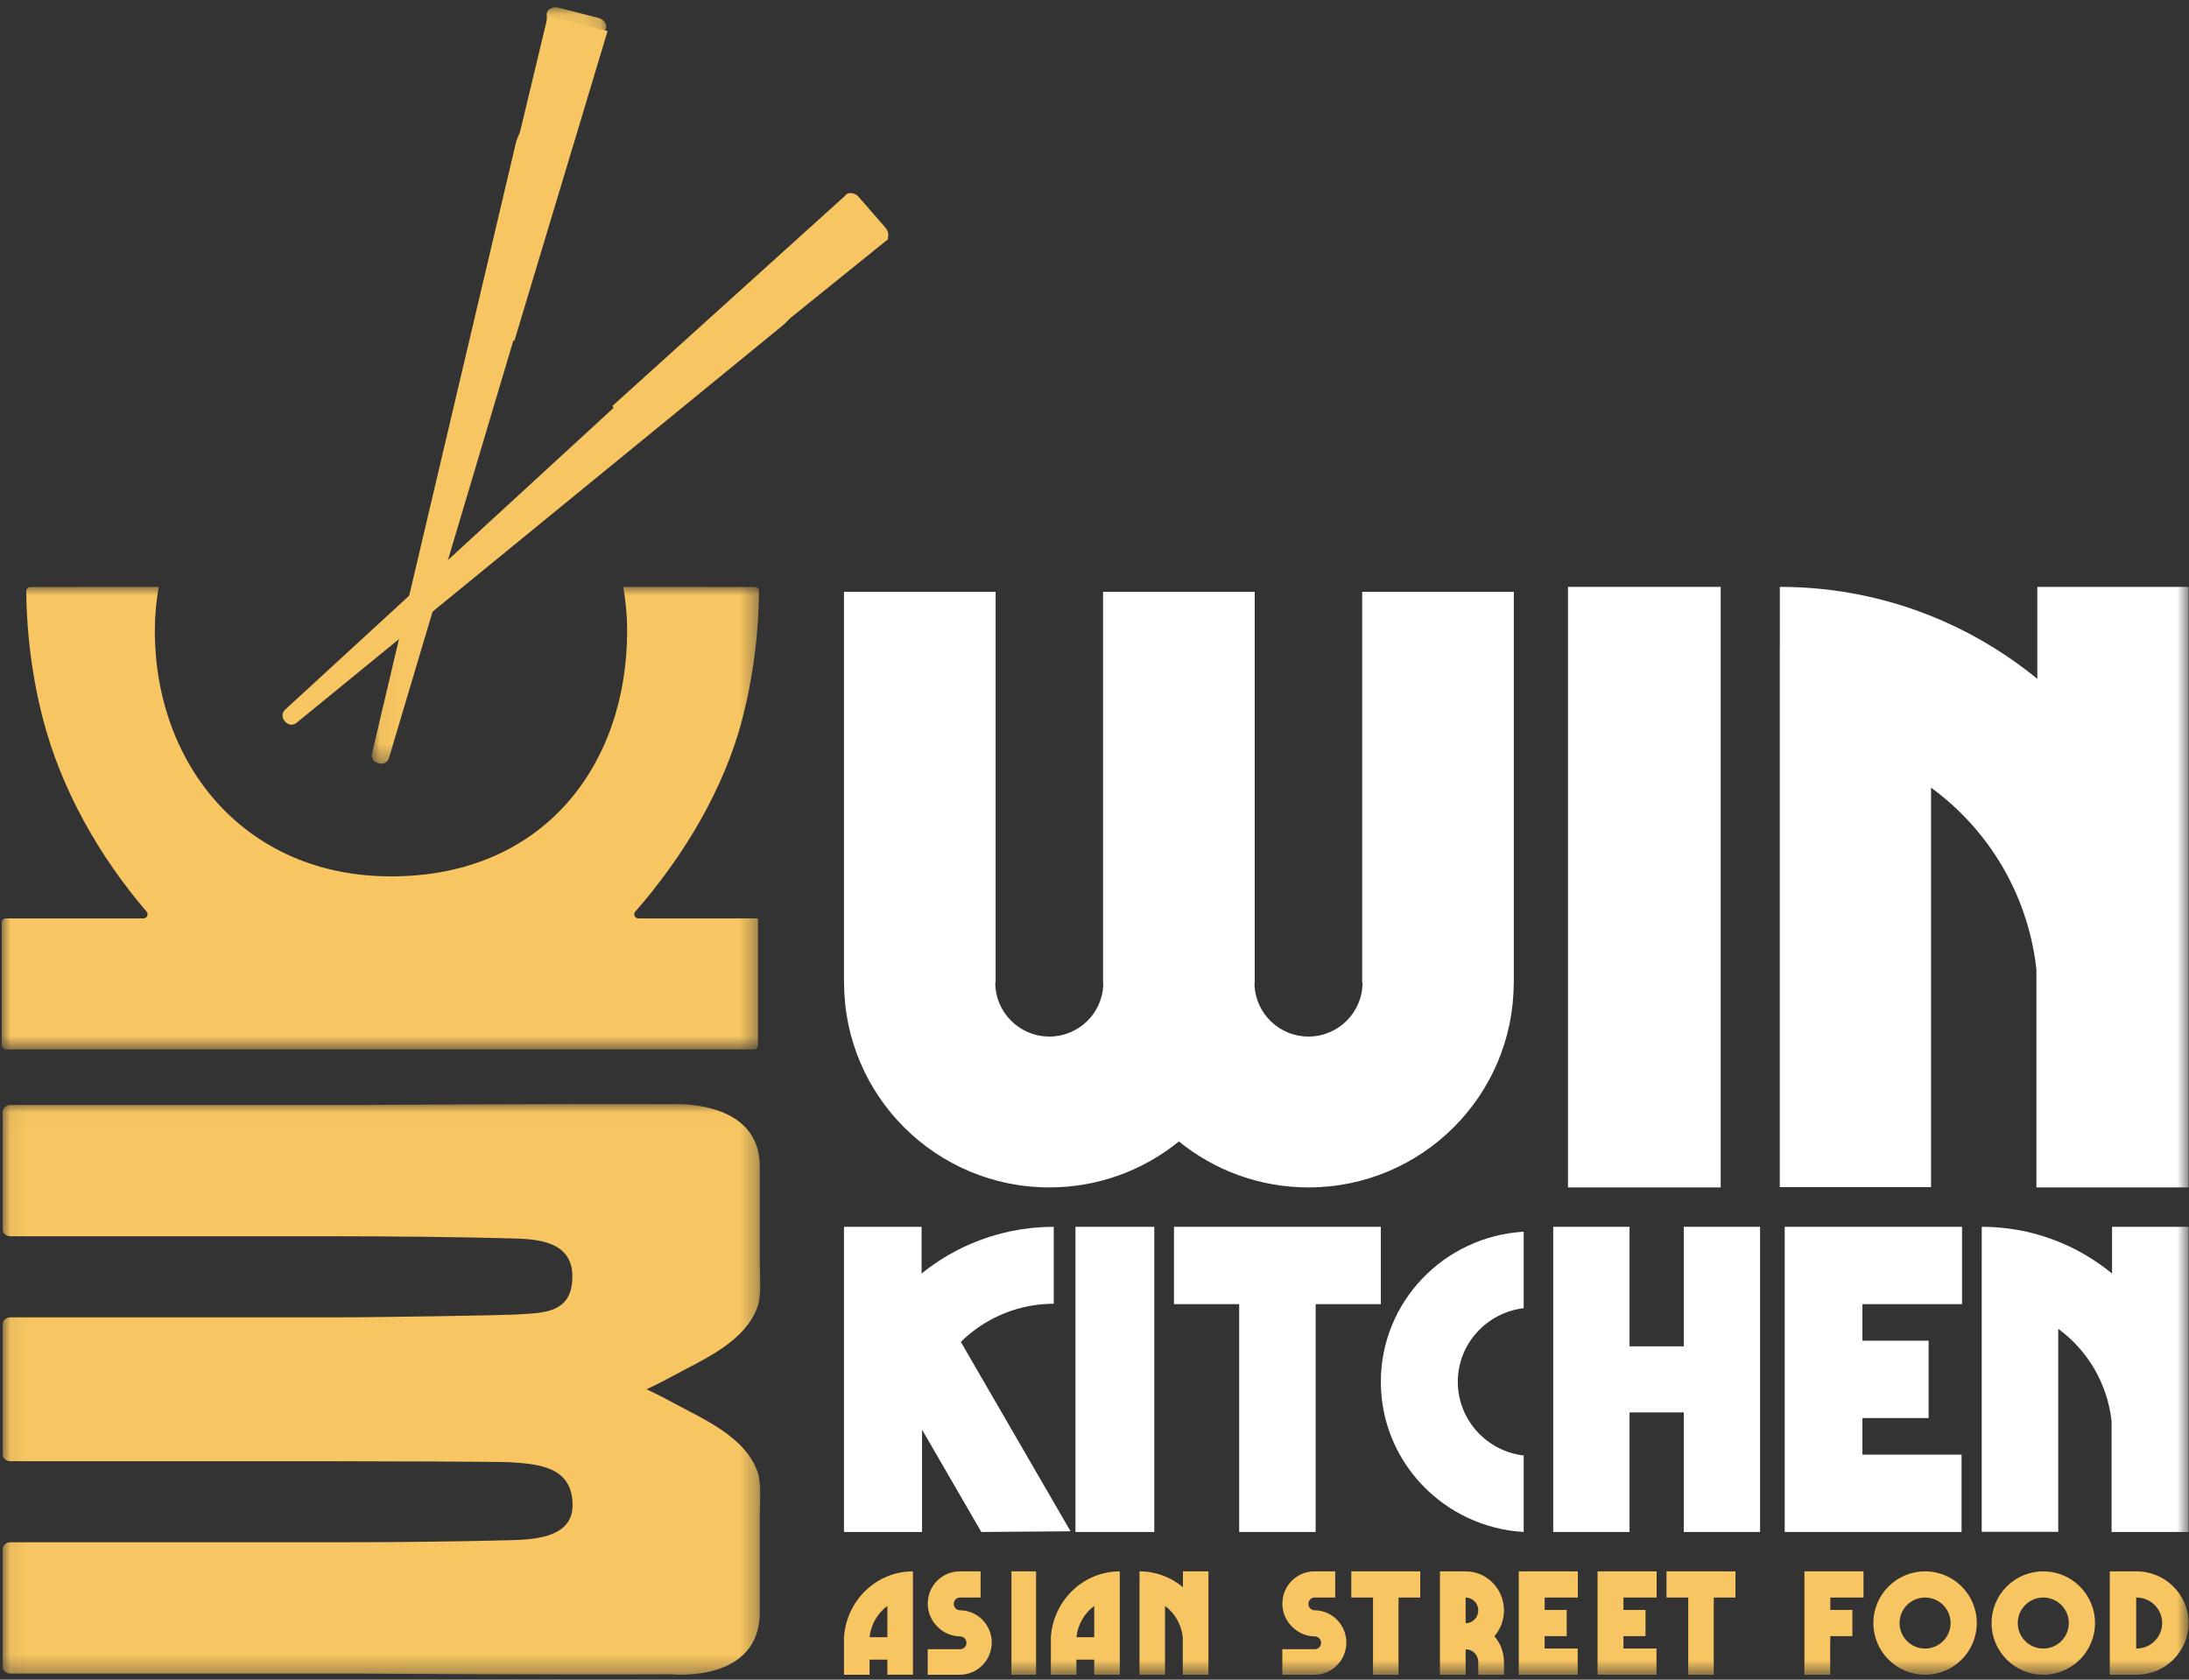
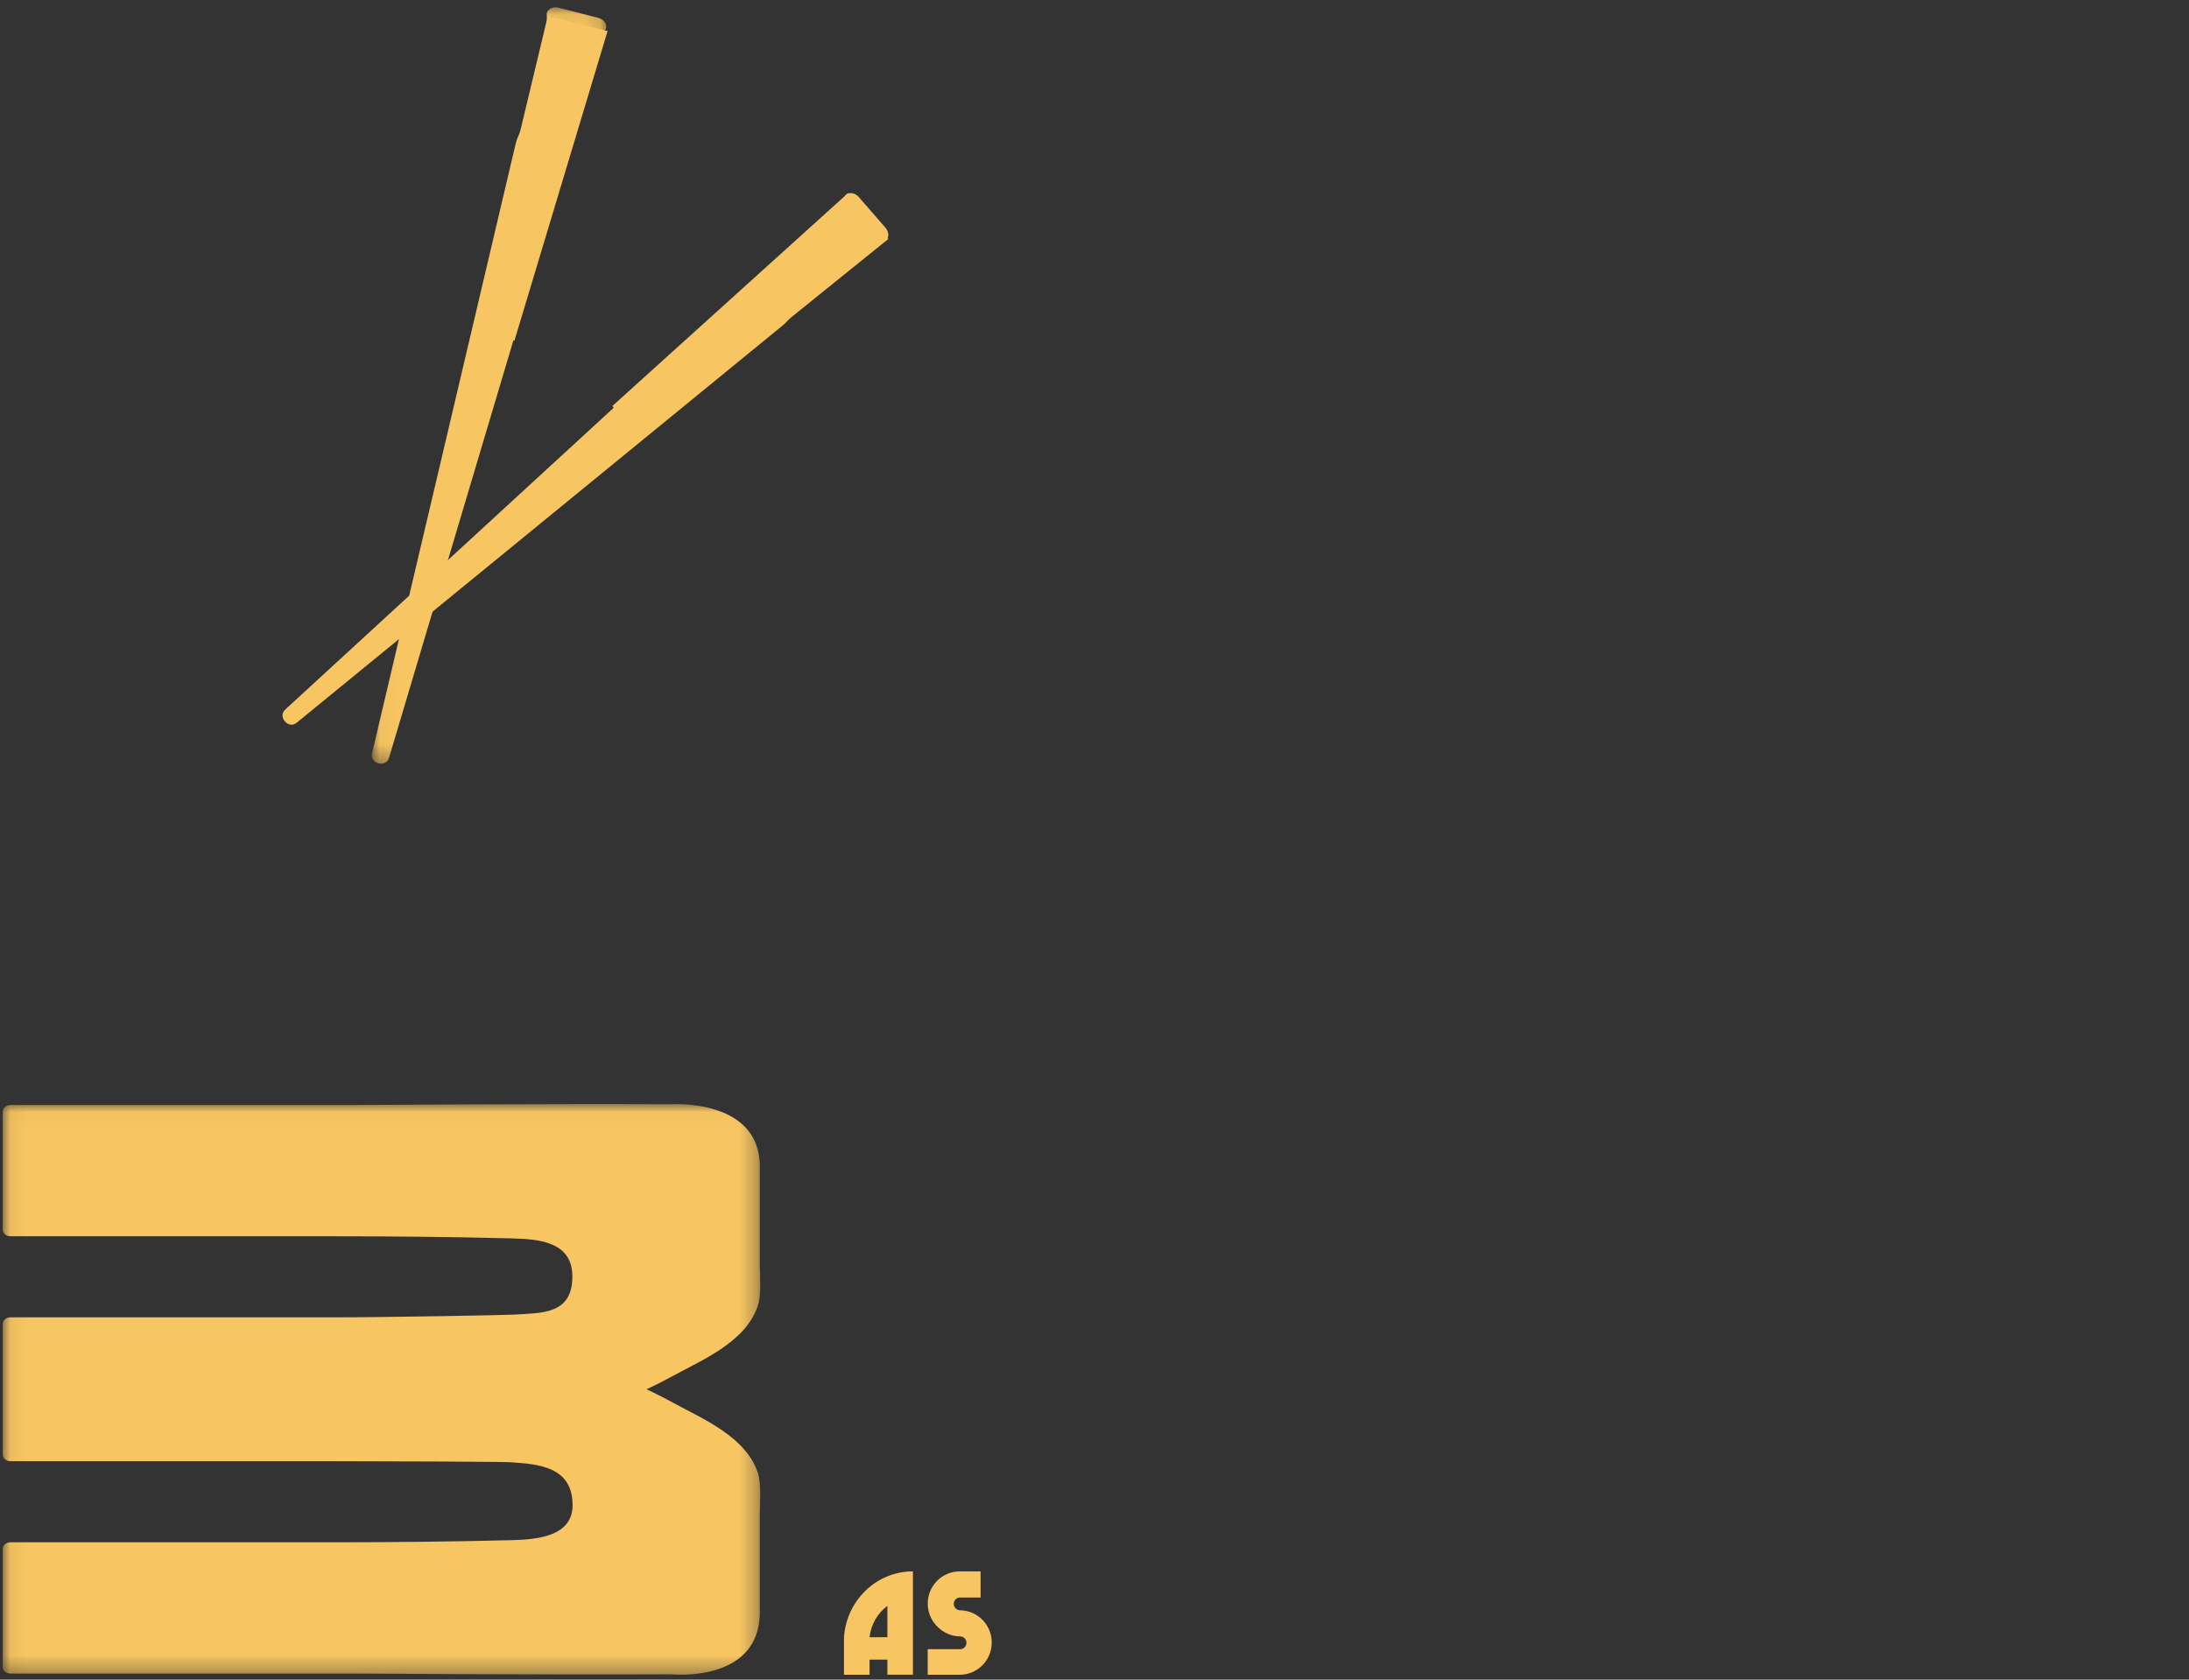
<svg xmlns="http://www.w3.org/2000/svg" xmlns:xlink="http://www.w3.org/1999/xlink" width="129px" height="99px" viewBox="0 0 129 99" version="1.1">
  <rect x="0" y="0" width="129" height="99" fill="#333333" stroke="none" />
  <title>Logo</title>
  <defs>
    <polygon id="path-1" points="0.057 0.021 44.698 0.021 44.698 33.655 0.057 33.655" />
    <polygon id="path-3" points="0 0.003 44.627 0.003 44.627 27.262 0 27.262" />
    <polygon id="path-5" points="0.037 0.078 13.855 0.078 13.855 44.658 0.037 44.658" />
-     <polygon id="path-7" points="0 98.355 129.161 98.355 129.161 0.29 0 0.29" />
  </defs>
  <g id="Symbols" stroke="none" stroke-width="1" fill="none" fill-rule="evenodd">
    <g id="Navigation-Bar" transform="translate(-100, -20)">
      <g id="Group" transform="translate(100, 21)">
        <g id="Group-44" transform="translate(-0.186, -0.645)">
          <g id="Group-3" transform="translate(0.29, 64.699)">
            <mask id="mask-2" fill="white">
              <use xlink:href="#path-1" />
            </mask>
            <g id="Clip-2" />
            <path d="M44.675,3.703 L44.675,7.019 L44.675,9.556 C44.675,10.039 44.774,11.263 44.563,11.895 C43.85,14.032 41.367,15.055 39.548,16.046 C39.169,16.252 38.789,16.45 38.406,16.637 C38.27,16.704 38.133,16.767 37.996,16.831 C38.133,16.895 38.27,16.958 38.406,17.025 C38.789,17.212 39.169,17.41 39.548,17.617 C41.367,18.608 43.85,19.63 44.563,21.768 C44.774,22.399 44.675,23.623 44.675,24.106 L44.675,26.643 L44.675,29.959 C44.675,34.167 39.475,33.633 39.475,33.633 C31.632,33.665 20.973,33.588 20.973,33.588 L0.515,33.588 C0.262,33.588 0.057,33.413 0.057,33.197 L0.057,26.239 C0.057,26.024 0.262,25.849 0.515,25.849 L19.546,25.849 C23.036,25.849 26.66,25.812 30.065,25.724 C31.64,25.684 33.639,25.47 33.639,23.661 C33.639,21.358 31.57,21.237 29.937,21.131 C29.433,21.099 22.622,21.071 19.545,21.071 L0.515,21.071 C0.262,21.071 0.057,20.897 0.057,20.681 L0.057,19.689 L0.057,13.68 L0.057,12.981 C0.057,12.765 0.262,12.591 0.515,12.591 L19.545,12.591 C22.622,12.591 29.666,12.463 30.17,12.43 C31.803,12.325 33.626,12.445 33.626,10.18 C33.626,8.126 31.64,7.978 30.065,7.938 C26.66,7.85 23.036,7.813 19.546,7.813 L0.515,7.813 C0.262,7.813 0.057,7.639 0.057,7.423 L0.057,0.465 C0.057,0.249 0.262,0.074 0.515,0.074 L20.973,0.074 C20.973,0.074 31.632,-0.003 39.475,0.029 C39.475,0.029 44.675,-0.316 44.675,3.703" id="Fill-1" fill="#F7C561" mask="url(#mask-2)" />
          </g>
          <g id="Group-6" transform="translate(0.29, 34.236)">
            <mask id="mask-4" fill="white">
              <use xlink:href="#path-3" />
            </mask>
            <g id="Clip-5" />
-             <path d="M42.257,19.541 L37.521,19.541 C37.315,19.541 37.195,19.299 37.331,19.144 C40.119,15.96 42.591,11.925 43.663,7.692 C43.683,7.617 43.702,7.541 43.72,7.465 C43.819,7.065 43.912,6.663 43.995,6.257 C44.001,6.228 44.006,6.198 44.012,6.169 C44.104,5.716 44.184,5.26 44.255,4.8 C44.265,4.734 44.276,4.668 44.286,4.602 C44.349,4.171 44.403,3.739 44.449,3.303 C44.458,3.222 44.468,3.142 44.475,3.061 C44.519,2.619 44.552,2.174 44.576,1.727 C44.58,1.66 44.586,1.593 44.589,1.526 C44.609,1.104 44.623,0.681 44.627,0.255 C44.629,0.119 44.523,0.007 44.387,0.007 C43.431,0.007 41.056,0.006 41.056,0.003 L36.728,0.003 C36.692,0.003 36.659,0.012 36.628,0.026 C36.774,0.858 36.855,1.714 36.855,2.59 C36.855,10.451 31.974,17.063 22.938,17.063 C14.307,17.063 9.021,10.451 9.021,2.59 C9.021,1.712 9.102,0.854 9.249,0.02 C9.223,0.01 9.195,0.003 9.164,0.003 L4.837,0.003 C4.837,0.006 2.637,0.007 1.681,0.007 C1.546,0.007 1.44,0.119 1.441,0.255 C1.445,0.681 1.459,1.104 1.479,1.526 C1.483,1.593 1.489,1.66 1.492,1.727 C1.517,2.174 1.55,2.619 1.593,3.061 C1.601,3.142 1.611,3.222 1.62,3.303 C1.665,3.739 1.719,4.171 1.783,4.602 C1.793,4.668 1.803,4.734 1.814,4.8 C1.885,5.26 1.965,5.716 2.056,6.169 C2.062,6.198 2.067,6.228 2.074,6.257 C2.156,6.663 2.25,7.065 2.348,7.465 C2.367,7.541 2.386,7.617 2.405,7.692 C3.478,11.925 5.759,15.901 8.536,19.144 C8.67,19.301 8.552,19.541 8.346,19.541 L0.247,19.541 C0.111,19.541 -6.3855e-05,19.653 -6.3855e-05,19.79 L-6.3855e-05,27.014 C-6.3855e-05,27.151 0.111,27.262 0.247,27.262 L44.318,27.262 C44.454,27.262 44.565,27.151 44.565,27.014 L44.565,19.541 L42.257,19.541 Z" id="Fill-4" fill="#F7C561" mask="url(#mask-4)" />
          </g>
          <path d="M50.03,11.133 L49.441,12.041 C48.529,13.447 47.318,14.597 45.878,15.427 L44.711,16.099 C44.516,16.211 44.335,16.344 44.169,16.495 L17,41.462 C16.804,41.641 16.764,41.92 16.978,42.166 C17.191,42.41 17.468,42.409 17.672,42.241 L46.305,18.833 C46.438,18.724 46.559,18.604 46.67,18.472 L47.592,17.371 C48.646,16.11 49.936,15.085 51.408,14.338 L52.381,13.843 C52.593,13.67 52.586,13.317 52.365,13.063 L50.795,11.257 C50.575,11.005 50.231,10.95 50.03,11.133" id="Fill-7" fill="#F7C561" />
          <g id="Group-11" transform="translate(22.059, 0)">
            <mask id="mask-6" fill="white">
              <use xlink:href="#path-5" />
            </mask>
            <g id="Clip-10" />
            <path d="M10.345,0.431 L10.37,1.51 C10.408,3.183 10.052,4.813 9.324,6.31 L8.734,7.522 C8.635,7.724 8.559,7.936 8.507,8.154 L0.052,44.045 C-0.009,44.303 0.115,44.555 0.433,44.637 C0.748,44.717 0.979,44.56 1.054,44.307 L11.611,8.869 C11.66,8.705 11.693,8.537 11.71,8.366 L11.852,6.94 C12.016,5.307 12.508,3.735 13.309,2.288 L13.839,1.331 C13.916,1.069 13.71,0.783 13.383,0.699 L11.052,0.101 C10.727,0.018 10.408,0.166 10.345,0.431" id="Fill-9" fill="#F7C561" mask="url(#mask-6)" />
          </g>
          <polygon id="Fill-12" fill="#F7C561" points="28.154 18.591 32.471 0.58 35.991 1.476 30.501 19.729" />
          <polygon id="Fill-14" fill="#F7C561" points="36.281 23.568 50.163 11.025 52.535 13.732 37.552 25.822" />
          <path d="M52.48,96.145 L52.48,94.299 C51.907,94.724 51.512,95.386 51.43,96.145 L52.48,96.145 Z M53.986,92.895 L53.986,98.352 L52.48,98.352 L52.48,97.464 L51.43,97.464 L51.43,98.355 L49.923,98.355 L49.923,96.145 C50.069,93.975 51.832,92.262 53.986,92.262 L53.986,92.895 L53.986,92.895 Z" id="Fill-16" fill="#F7C561" />
          <path d="M58.63,96.455 C58.63,97.504 57.786,98.355 56.744,98.355 L54.857,98.355 L54.857,96.85 L56.744,96.85 C56.751,96.85 56.759,96.851 56.766,96.851 C56.973,96.851 57.141,96.682 57.141,96.473 C57.141,96.265 56.973,96.096 56.766,96.096 L56.766,96.095 C56.261,96.091 55.803,95.887 55.467,95.557 C55.384,95.481 55.309,95.397 55.241,95.307 C55.001,94.989 54.859,94.592 54.859,94.161 C54.859,93.117 55.696,92.27 56.732,92.262 C56.736,92.262 56.741,92.262 56.745,92.262 L57.973,92.262 L57.973,93.804 L56.796,93.804 C56.787,93.803 56.778,93.802 56.768,93.802 C56.756,93.802 56.744,93.803 56.732,93.804 C56.542,93.822 56.393,93.983 56.393,94.18 C56.393,94.378 56.545,94.54 56.738,94.556 C56.74,94.556 56.742,94.555 56.744,94.555 C56.757,94.555 56.77,94.556 56.782,94.556 C57.381,94.568 57.911,94.861 58.249,95.309 C58.259,95.323 58.268,95.338 58.279,95.353 C58.499,95.664 58.63,96.044 58.63,96.455" id="Fill-18" fill="#F7C561" />
          <mask id="mask-8" fill="white">
            <use xlink:href="#path-7" />
          </mask>
          <g id="Clip-21" />
          <polygon id="Fill-20" fill="#F7C561" mask="url(#mask-8)" points="59.791 98.355 61.243 98.355 61.243 92.262 59.791 92.262" />
          <path d="M64.67,96.145 L64.67,94.299 C64.097,94.724 63.702,95.386 63.62,96.145 L64.67,96.145 Z M66.177,92.895 L66.177,98.352 L64.67,98.352 L64.67,97.464 L63.62,97.464 L63.62,98.355 L62.114,98.355 L62.114,96.145 C62.26,93.975 64.022,92.262 66.177,92.262 L66.177,92.895 L66.177,92.895 Z" id="Fill-22" fill="#F7C561" mask="url(#mask-8)" />
          <path d="M71.401,92.262 L71.401,98.355 L69.889,98.355 L69.889,96.145 C69.808,95.386 69.413,94.724 68.842,94.298 L68.842,98.352 L67.338,98.352 L67.338,92.895 L67.339,92.895 L67.339,92.262 C68.309,92.262 69.199,92.612 69.898,93.195 L69.898,92.262 L71.401,92.262 Z" id="Fill-23" fill="#F7C561" mask="url(#mask-8)" />
          <path d="M79.528,96.455 C79.528,97.504 78.684,98.355 77.642,98.355 L75.755,98.355 L75.755,96.85 L77.642,96.85 C77.649,96.85 77.657,96.851 77.664,96.851 C77.871,96.851 78.039,96.682 78.039,96.473 C78.039,96.265 77.871,96.096 77.664,96.096 L77.664,96.095 C77.159,96.091 76.701,95.887 76.365,95.557 C76.282,95.481 76.207,95.397 76.139,95.307 C75.899,94.989 75.757,94.592 75.757,94.161 C75.757,93.117 76.594,92.27 77.63,92.262 C77.634,92.262 77.639,92.262 77.643,92.262 L78.871,92.262 L78.871,93.804 L77.694,93.804 C77.685,93.803 77.675,93.802 77.666,93.802 C77.654,93.802 77.642,93.803 77.63,93.804 C77.44,93.822 77.291,93.983 77.291,94.18 C77.291,94.378 77.443,94.54 77.636,94.556 C77.638,94.556 77.64,94.555 77.642,94.555 C77.655,94.555 77.667,94.556 77.68,94.556 C78.279,94.568 78.809,94.861 79.147,95.309 C79.157,95.323 79.166,95.338 79.177,95.353 C79.397,95.664 79.528,96.044 79.528,96.455" id="Fill-24" fill="#F7C561" mask="url(#mask-8)" />
          <polygon id="Fill-25" fill="#F7C561" mask="url(#mask-8)" points="83.882 93.806 82.602 93.806 82.602 98.355 81.099 98.355 81.099 93.806 79.819 93.806 79.819 92.262 83.882 92.262" />
          <path d="M86.558,95.308 C86.597,95.308 86.636,95.309 86.675,95.311 C87.03,95.254 87.302,94.942 87.302,94.564 C87.302,94.145 86.969,93.806 86.558,93.806 L86.558,95.308 Z M88.817,97.61 C88.817,97.615 88.816,97.619 88.816,97.624 L88.817,97.624 L88.817,98.355 L87.302,98.355 L87.302,97.624 L87.301,97.624 C87.301,97.619 87.302,97.615 87.302,97.61 C87.302,97.232 87.03,96.92 86.675,96.863 C86.636,96.865 86.597,96.866 86.558,96.866 L86.558,98.355 L85.043,98.355 L85.043,92.262 L86.558,92.262 C87.805,92.262 88.817,93.292 88.817,94.564 C88.817,95.148 88.603,95.681 88.251,96.087 C88.602,96.493 88.817,97.026 88.817,97.61 L88.817,97.61 Z" id="Fill-26" fill="#F7C561" mask="url(#mask-8)" />
          <polygon id="Fill-27" fill="#F7C561" mask="url(#mask-8)" points="91.214 93.806 91.214 94.536 92.514 94.536 92.514 96.08 91.214 96.08 91.214 96.81 93.161 96.81 93.161 98.355 89.687 98.355 89.687 92.262 93.17 92.262 93.17 93.806" />
          <polygon id="Fill-28" fill="#F7C561" mask="url(#mask-8)" points="95.858 93.806 95.858 94.536 97.158 94.536 97.158 96.08 95.858 96.08 95.858 96.81 97.805 96.81 97.805 98.355 94.331 98.355 94.331 92.262 97.814 92.262 97.814 93.806" />
          <polygon id="Fill-29" fill="#F7C561" mask="url(#mask-8)" points="102.458 93.806 101.178 93.806 101.178 98.355 99.675 98.355 99.675 93.806 98.395 93.806 98.395 92.262 102.458 92.262" />
-           <polygon id="Fill-30" fill="#F7C561" mask="url(#mask-8)" points="108.041 98.355 106.522 98.355 106.522 92.262 110.005 92.262 110.005 93.806 108.048 93.806 108.048 94.536 109.349 94.536 109.349 96.08 108.048 96.08 108.048 96.385 108.041 96.385" />
          <path d="M115.137,95.308 C115.137,94.478 114.463,93.805 113.633,93.805 C112.802,93.805 112.129,94.478 112.129,95.308 C112.129,96.138 112.802,96.812 113.633,96.812 C114.463,96.812 115.137,96.138 115.137,95.308 M116.68,95.308 C116.68,96.991 115.316,98.355 113.633,98.355 C111.95,98.355 110.585,96.991 110.585,95.308 C110.585,93.626 111.95,92.262 113.633,92.262 C115.316,92.262 116.68,93.626 116.68,95.308" id="Fill-31" fill="#F7C561" mask="url(#mask-8)" />
          <path d="M122.103,95.308 C122.103,94.478 121.429,93.805 120.599,93.805 C119.768,93.805 119.095,94.478 119.095,95.308 C119.095,96.138 119.768,96.812 120.599,96.812 C121.429,96.812 122.103,96.138 122.103,95.308 M123.647,95.308 C123.647,96.991 122.282,98.355 120.599,98.355 C118.916,98.355 117.551,96.991 117.551,95.308 C117.551,93.626 118.916,92.262 120.599,92.262 C122.282,92.262 123.647,93.626 123.647,95.308" id="Fill-32" fill="#F7C561" mask="url(#mask-8)" />
          <path d="M127.606,95.308 C127.606,94.478 126.928,93.805 126.091,93.805 C126.085,93.805 126.079,93.805 126.073,93.805 L126.073,96.811 C126.079,96.811 126.085,96.812 126.091,96.812 C126.928,96.812 127.606,96.138 127.606,95.308 M129.161,95.308 C129.161,96.991 127.787,98.355 126.091,98.355 C126.085,98.355 126.079,98.354 126.073,98.354 L126.073,98.355 L124.517,98.355 L124.517,92.262 L126.073,92.262 L126.073,92.262 C126.079,92.262 126.085,92.262 126.091,92.262 C127.787,92.262 129.161,93.626 129.161,95.308" id="Fill-33" fill="#F7C561" mask="url(#mask-8)" />
          <path d="M89.397,34.526 L89.397,57.561 L89.391,57.561 C89.391,64.227 83.975,69.632 77.294,69.632 C74.399,69.632 71.742,68.615 69.66,66.923 C67.577,68.615 64.921,69.632 62.025,69.632 C55.344,69.632 49.929,64.227 49.929,57.561 L49.923,57.561 L49.923,34.526 L58.859,34.526 L58.859,57.561 L58.838,57.561 C58.838,59.316 60.265,60.74 62.025,60.74 C63.719,60.74 65.101,59.42 65.202,57.755 C65.201,57.69 65.197,57.626 65.197,57.561 L65.191,57.561 L65.191,34.526 L74.128,34.526 L74.128,57.561 L74.122,57.561 C74.122,57.626 74.118,57.69 74.117,57.756 C74.219,59.42 75.6,60.74 77.294,60.74 C79.054,60.74 80.481,59.317 80.481,57.561 L80.46,57.561 L80.46,34.526 L89.397,34.526 Z" id="Fill-34" fill="#FFFFFF" mask="url(#mask-8)" />
          <polygon id="Fill-35" fill="#FFFFFF" mask="url(#mask-8)" points="92.59 69.632 101.588 69.632 101.588 34.236 92.59 34.236" />
          <path d="M129.161,34.236 L129.161,69.632 L120.194,69.632 L120.194,56.792 C119.711,52.383 117.373,48.54 113.984,46.068 L113.984,69.614 L105.07,69.614 L105.07,37.912 L105.073,37.912 L105.073,34.236 C110.827,34.236 116.105,36.27 120.247,39.657 L120.247,34.236 L129.161,34.236 Z" id="Fill-36" fill="#FFFFFF" mask="url(#mask-8)" />
-           <path d="M58.016,89.941 L54.524,83.912 L54.524,89.941 L49.923,89.941 L49.923,71.953 L54.497,71.953 L54.497,74.708 C55.861,73.604 57.465,72.785 59.22,72.339 C59.25,72.331 59.28,72.324 59.311,72.316 C59.47,72.277 59.63,72.239 59.792,72.206 C59.804,72.204 59.815,72.202 59.827,72.199 C60.008,72.163 60.189,72.131 60.373,72.102 C60.399,72.098 60.425,72.094 60.452,72.09 C60.623,72.064 60.796,72.043 60.969,72.025 C61.002,72.021 61.034,72.017 61.066,72.014 C61.242,71.997 61.419,71.983 61.598,71.974 C61.624,71.972 61.651,71.97 61.678,71.968 C61.879,71.959 62.08,71.953 62.283,71.953 L62.283,73.821 L62.284,73.821 L62.284,76.489 C60.575,76.492 58.996,77.043 57.711,77.974 C57.391,78.206 57.09,78.461 56.809,78.738 L63.275,89.901 L58.016,89.941 Z" id="Fill-37" fill="#FFFFFF" mask="url(#mask-8)" />
          <polygon id="Fill-38" fill="#FFFFFF" mask="url(#mask-8)" points="63.565 89.941 68.209 89.941 68.209 71.953 63.565 71.953" />
          <polygon id="Fill-39" fill="#FFFFFF" mask="url(#mask-8)" points="81.56 76.512 77.718 76.512 77.718 89.941 73.212 89.941 73.212 76.512 69.37 76.512 69.37 71.953 81.56 71.953" />
-           <path d="M89.978,89.941 C85.282,89.665 81.56,85.81 81.56,81.092 C81.56,76.374 85.282,72.519 89.978,72.243 L89.978,76.75 C87.791,77.013 86.096,78.856 86.096,81.092 C86.096,83.328 87.791,85.171 89.978,85.434 L89.978,89.941 Z" id="Fill-40" fill="#FFFFFF" mask="url(#mask-8)" />
          <polygon id="Fill-41" fill="#FFFFFF" mask="url(#mask-8)" points="103.909 71.953 103.909 89.941 99.413 89.941 99.413 82.894 96.216 82.894 96.216 89.941 91.719 89.941 91.719 71.953 96.216 71.953 96.216 78.999 99.413 78.999 99.413 71.953" />
          <polygon id="Fill-42" fill="#FFFFFF" mask="url(#mask-8)" points="109.941 76.512 109.941 78.667 113.841 78.667 113.841 83.226 109.941 83.226 109.941 85.382 115.783 85.382 115.783 89.941 105.361 89.941 105.361 71.953 115.81 71.953 115.81 76.512" />
          <path d="M129.161,71.953 L129.161,89.941 L124.623,89.941 L124.623,83.416 C124.379,81.175 123.196,79.222 121.481,77.966 L121.481,89.932 L116.971,89.932 L116.971,73.821 L116.972,73.821 L116.972,71.953 C119.884,71.953 122.554,72.987 124.651,74.708 L124.651,71.953 L129.161,71.953 Z" id="Fill-43" fill="#FFFFFF" mask="url(#mask-8)" />
        </g>
      </g>
    </g>
  </g>
</svg>